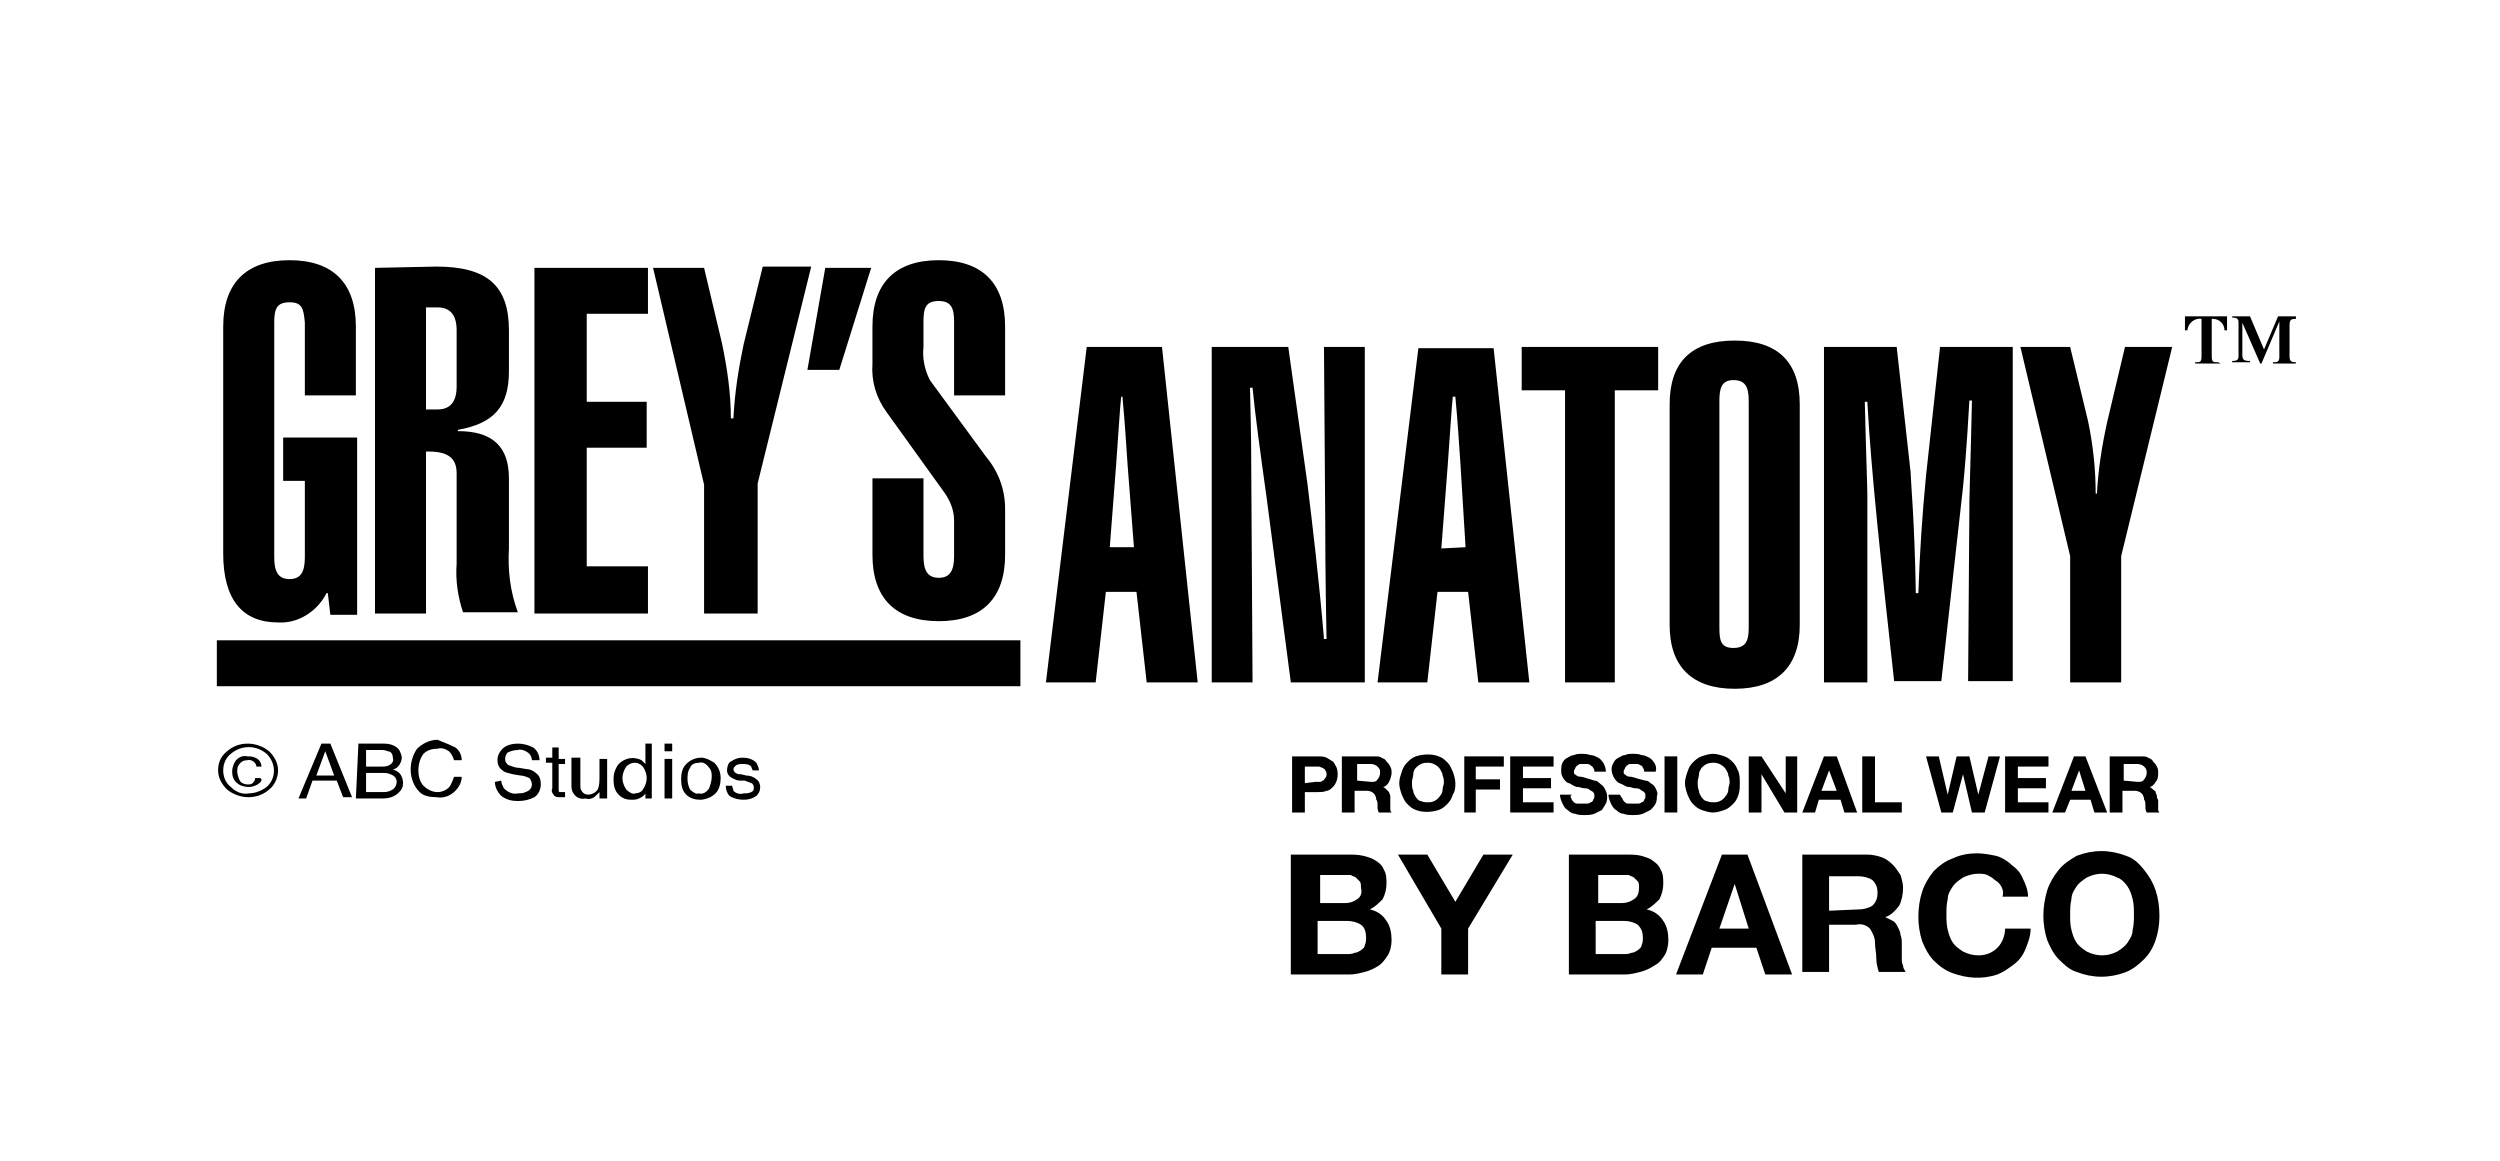
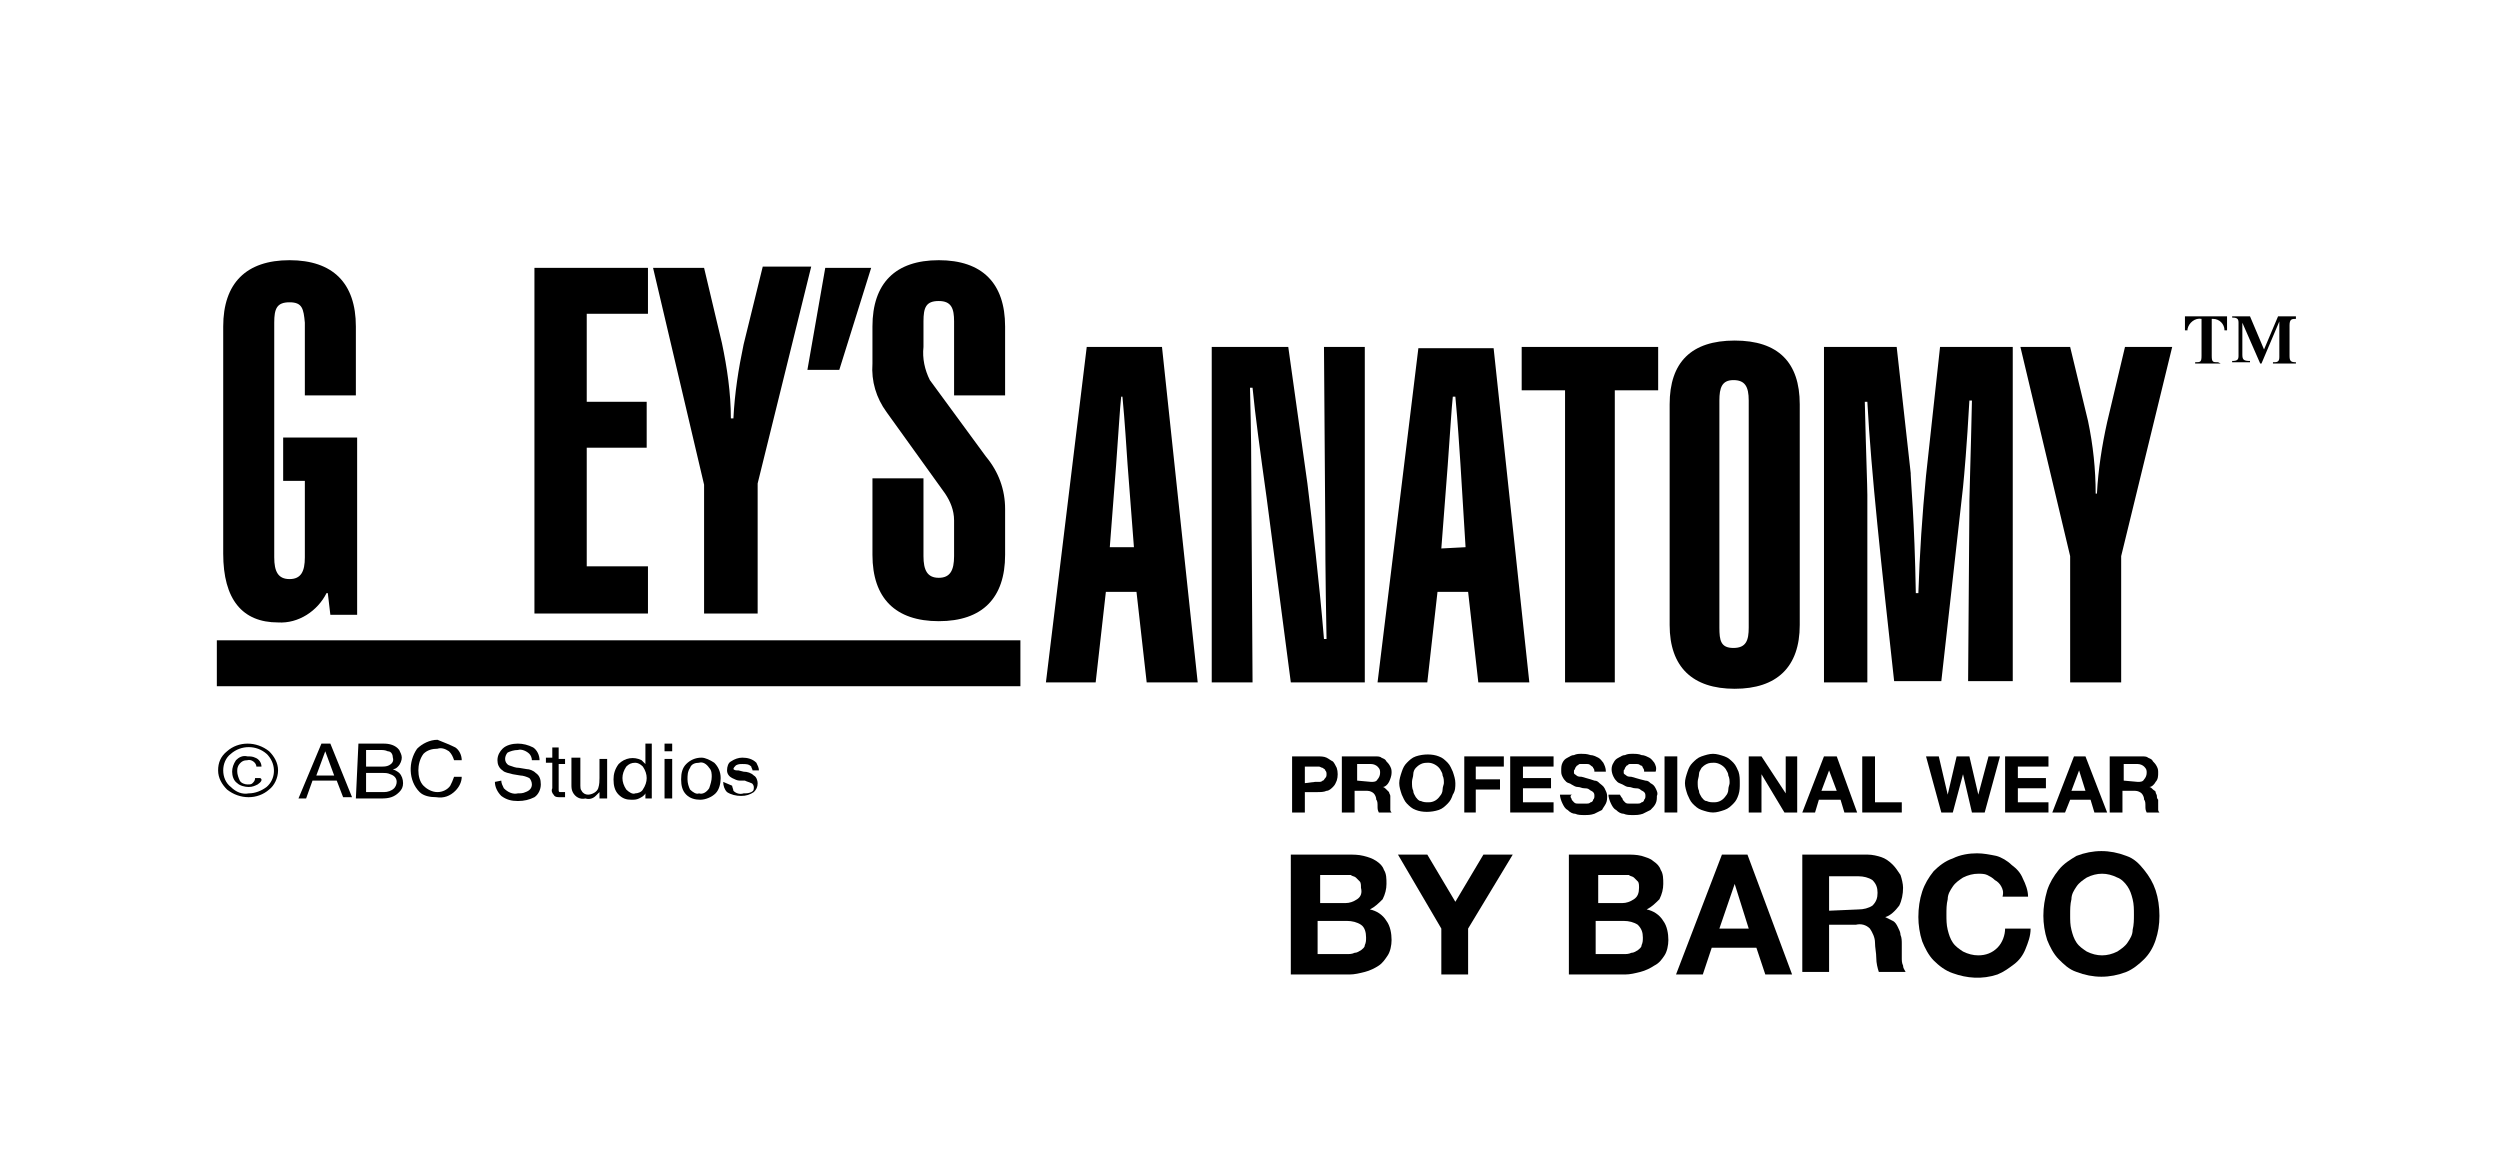
<svg xmlns="http://www.w3.org/2000/svg" id="Layer_1" x="0px" y="0px" viewBox="0 0 196 91" style="enable-background:new 0 0 196 91;" xml:space="preserve">
  <style type="text/css">
	.st0{fill:#000000;}
</style>
  <path class="st0" d="M20.2,61.5c-0.2,0.1-0.4,0.2-0.7,0.2c-0.3,0-0.7-0.1-0.9-0.3c-0.3-0.2-0.4-0.6-0.4-0.9c0-0.3,0.1-0.6,0.3-0.9  c0.2-0.2,0.5-0.4,0.9-0.3c0.2,0,0.4,0,0.6,0.1c0.3,0.1,0.5,0.4,0.5,0.7h-0.4c0-0.3-0.4-0.6-0.7-0.5c0,0,0,0,0,0  c-0.3,0-0.5,0.1-0.7,0.4c-0.1,0.2-0.1,0.3-0.1,0.5c0,0.2,0.1,0.5,0.2,0.7c0.1,0.2,0.4,0.3,0.6,0.3c0.2,0,0.3,0,0.4-0.1  c0.1-0.1,0.2-0.2,0.2-0.4h0.4C20.6,61.1,20.5,61.3,20.2,61.5 M18.1,59.1c-0.4,0.3-0.6,0.8-0.6,1.3c0,0.5,0.2,1,0.6,1.3  c0.4,0.4,0.9,0.6,1.4,0.5c0.5,0,1-0.2,1.4-0.5c0.7-0.6,0.8-1.7,0.1-2.5c0,0-0.1-0.1-0.1-0.1C20.1,58.4,18.9,58.4,18.1,59.1   M21.1,61.9c-0.9,0.8-2.3,0.8-3.3,0c-0.4-0.4-0.7-0.9-0.7-1.5c0-0.6,0.2-1.1,0.7-1.5c0.9-0.8,2.3-0.8,3.3,0c0.4,0.4,0.7,0.9,0.7,1.5  C21.8,61,21.5,61.6,21.1,61.9" />
  <path class="st0" d="M26.2,60.8l-0.7-1.9l-0.7,1.9H26.2z M25.2,58.3h0.7l1.7,4.2h-0.7l-0.5-1.3h-1.9L24,62.6h-0.6L25.2,58.3z" />
  <path class="st0" d="M30.1,62.1c0.3,0,0.6-0.1,0.8-0.3c0.1-0.1,0.2-0.3,0.2-0.5c0-0.3-0.2-0.5-0.5-0.6c-0.2-0.1-0.4-0.1-0.6-0.1  h-1.3v1.5H30.1z M29.9,60.1c0.2,0,0.4,0,0.6-0.1c0.2-0.1,0.4-0.3,0.3-0.6c0-0.2-0.1-0.5-0.4-0.5c-0.2-0.1-0.4-0.1-0.6-0.1h-1.1v1.3  H29.9z M28.1,58.3h2c0.4,0,0.9,0.1,1.2,0.5c0.1,0.2,0.2,0.4,0.2,0.6c0,0.2-0.1,0.5-0.3,0.7c-0.1,0.1-0.2,0.2-0.4,0.2  c0.2,0.1,0.4,0.2,0.5,0.3c0.2,0.2,0.3,0.5,0.3,0.8c0,0.3-0.1,0.5-0.3,0.7c-0.4,0.4-0.8,0.5-1.4,0.5h-2L28.1,58.3z" />
  <path class="st0" d="M35.7,58.6c0.3,0.2,0.5,0.6,0.5,1h-0.6c-0.1-0.3-0.2-0.5-0.4-0.7c-0.3-0.2-0.6-0.3-0.9-0.2  c-0.4,0-0.8,0.1-1.1,0.4c-0.3,0.4-0.4,0.9-0.4,1.3c0,0.4,0.1,0.9,0.4,1.2c0.3,0.3,0.7,0.5,1.1,0.5c0.4,0,0.8-0.2,1-0.5  c0.1-0.2,0.2-0.4,0.3-0.7h0.6c0,0.4-0.2,0.8-0.5,1.1c-0.4,0.4-0.9,0.6-1.5,0.5c-0.5,0-1-0.1-1.3-0.4c-0.9-0.9-0.9-2.4-0.2-3.4  c0.4-0.4,1-0.7,1.6-0.7C34.8,58.2,35.3,58.4,35.7,58.6" />
  <path class="st0" d="M39.3,61.2c0,0.2,0.1,0.4,0.2,0.6c0.3,0.3,0.7,0.5,1.1,0.4c0.2,0,0.4,0,0.6-0.1c0.3-0.1,0.5-0.3,0.5-0.6  c0-0.2-0.1-0.4-0.2-0.5c-0.2-0.1-0.5-0.2-0.7-0.2l-0.6-0.1c-0.3-0.1-0.6-0.1-0.8-0.3c-0.3-0.2-0.4-0.5-0.4-0.8  c0-0.4,0.2-0.7,0.4-0.9c0.3-0.3,0.8-0.4,1.2-0.4c0.4,0,0.8,0.1,1.2,0.3c0.3,0.2,0.5,0.6,0.5,1h-0.6c0-0.2-0.1-0.4-0.2-0.5  c-0.2-0.2-0.6-0.4-0.9-0.3c-0.3,0-0.6,0.1-0.8,0.2c-0.1,0.1-0.2,0.3-0.2,0.5c0,0.2,0.1,0.4,0.3,0.5c0.3,0.1,0.5,0.2,0.8,0.2l0.6,0.1  c0.2,0,0.5,0.1,0.7,0.3c0.3,0.2,0.4,0.5,0.4,0.9c0,0.4-0.2,0.8-0.5,1c-0.4,0.2-0.8,0.3-1.3,0.3c-0.5,0-0.9-0.1-1.3-0.4  c-0.3-0.3-0.5-0.7-0.5-1.1L39.3,61.2z" />
  <path class="st0" d="M43.2,58.6h0.6v0.9h0.5v0.4h-0.5v2c0,0.1,0,0.2,0.1,0.2c0.1,0,0.1,0,0.2,0h0.2v0.4h-0.2h-0.2  c-0.2,0-0.4,0-0.5-0.2c-0.1-0.1-0.2-0.3-0.1-0.5v-2h-0.5v-0.4h0.5V58.6z" />
  <path class="st0" d="M45.5,59.5v2.1c0,0.1,0,0.3,0.1,0.4c0.1,0.2,0.3,0.3,0.5,0.3c0.3,0,0.7-0.2,0.8-0.5C47,61.5,47,61.2,47,61v-1.5  h0.6v3.1H47v-0.5c-0.1,0.1-0.2,0.2-0.3,0.3c-0.2,0.2-0.5,0.3-0.8,0.2c-0.4,0.1-0.8-0.1-1-0.5c-0.1-0.2-0.1-0.4-0.1-0.6v-2.1H45.5z" />
  <path class="st0" d="M49.1,61.9c0.2,0.2,0.5,0.4,0.7,0.3c0.2,0,0.5-0.1,0.6-0.3c0.2-0.3,0.3-0.6,0.3-0.9c0-0.3-0.1-0.6-0.3-0.9  c-0.2-0.2-0.4-0.3-0.6-0.3c-0.3,0-0.5,0.1-0.7,0.3c-0.2,0.3-0.3,0.6-0.3,0.9C48.8,61.3,48.9,61.6,49.1,61.9 M50.3,59.6  c0.1,0.1,0.2,0.2,0.3,0.3v-1.6h0.5v4.3h-0.5v-0.4c-0.1,0.2-0.3,0.3-0.5,0.4c-0.2,0.1-0.4,0.1-0.6,0.1c-0.4,0-0.7-0.1-1-0.4  c-0.3-0.3-0.4-0.7-0.4-1.2c0-0.4,0.1-0.8,0.4-1.2C49,59.4,49.7,59.3,50.3,59.6" />
  <path class="st0" d="M52.1,59.5h0.6v3.1h-0.6V59.5z M52.1,58.3h0.6v0.6h-0.6V58.3z" />
  <path class="st0" d="M55.6,61.8c0.1-0.3,0.2-0.6,0.2-0.9c0-0.2,0-0.5-0.2-0.7c-0.2-0.3-0.5-0.5-0.8-0.4c-0.3,0-0.6,0.1-0.7,0.4  c-0.2,0.3-0.2,0.6-0.2,0.9c0,0.3,0.1,0.6,0.2,0.8c0.2,0.2,0.5,0.4,0.7,0.3C55.1,62.3,55.4,62.1,55.6,61.8 M56,59.8  c0.3,0.3,0.5,0.7,0.5,1.2c0,0.4-0.1,0.9-0.4,1.2c-0.3,0.3-0.8,0.5-1.2,0.5c-0.4,0-0.8-0.1-1.1-0.4c-0.3-0.3-0.4-0.7-0.4-1.2  c0-0.5,0.1-0.9,0.4-1.2c0.3-0.3,0.7-0.5,1.2-0.5C55.3,59.4,55.7,59.6,56,59.8" />
-   <path class="st0" d="M57.4,61.6c0,0.1,0.1,0.3,0.1,0.4c0.2,0.2,0.5,0.3,0.8,0.2c0.2,0,0.4,0,0.6-0.1c0.2-0.1,0.2-0.2,0.2-0.4  c0-0.1-0.1-0.3-0.2-0.3c-0.2-0.1-0.3-0.1-0.5-0.2L58,61.2c-0.2,0-0.4-0.1-0.6-0.2c-0.2-0.1-0.4-0.3-0.4-0.6c0-0.3,0.1-0.6,0.3-0.7  c0.3-0.2,0.6-0.3,0.9-0.3c0.4,0,0.8,0.1,1.1,0.4c0.1,0.2,0.2,0.4,0.2,0.6h-0.5c0-0.1-0.1-0.2-0.1-0.3c-0.2-0.2-0.4-0.2-0.7-0.2  c-0.2,0-0.3,0-0.5,0.1c-0.1,0.1-0.2,0.2-0.2,0.3c0,0.1,0.1,0.3,0.2,0.3c0.1,0.1,0.2,0.1,0.4,0.1l0.4,0.1c0.3,0,0.6,0.1,0.8,0.3  c0.2,0.1,0.3,0.4,0.3,0.6c0,0.3-0.1,0.5-0.3,0.7c-0.3,0.2-0.6,0.3-1,0.3c-0.4,0-0.8-0.1-1.1-0.3c-0.2-0.2-0.3-0.5-0.3-0.8L57.4,61.6  z" />
+   <path class="st0" d="M57.4,61.6c0,0.1,0.1,0.3,0.1,0.4c0.2,0.2,0.5,0.3,0.8,0.2c0.2,0,0.4,0,0.6-0.1c0.2-0.1,0.2-0.2,0.2-0.4  c0-0.1-0.1-0.3-0.2-0.3c-0.2-0.1-0.3-0.1-0.5-0.2L58,61.2c-0.2,0-0.4-0.1-0.6-0.2c-0.2-0.1-0.4-0.3-0.4-0.6c0-0.3,0.1-0.6,0.3-0.7  c0.3-0.2,0.6-0.3,0.9-0.3c0.4,0,0.8,0.1,1.1,0.4c0.1,0.2,0.2,0.4,0.2,0.6h-0.5c0-0.1-0.1-0.2-0.1-0.3c-0.2-0.2-0.4-0.2-0.7-0.2  c-0.2,0-0.3,0-0.5,0.1c-0.1,0.1-0.2,0.2-0.2,0.3c0.1,0.1,0.2,0.1,0.4,0.1l0.4,0.1c0.3,0,0.6,0.1,0.8,0.3  c0.2,0.1,0.3,0.4,0.3,0.6c0,0.3-0.1,0.5-0.3,0.7c-0.3,0.2-0.6,0.3-1,0.3c-0.4,0-0.8-0.1-1.1-0.3c-0.2-0.2-0.3-0.5-0.3-0.8L57.4,61.6  z" />
  <path class="st0" d="M103.1,61.3h0.3c0.1,0,0.2,0,0.3-0.1c0.1,0,0.1-0.1,0.2-0.2c0.1-0.1,0.1-0.2,0.1-0.3c0-0.1,0-0.2-0.1-0.3  c0-0.1-0.1-0.1-0.2-0.2c-0.1,0-0.2-0.1-0.3-0.1c-0.1,0-0.2,0-0.3,0h-0.8v1.3L103.1,61.3z M103.3,59.3c0.2,0,0.5,0,0.7,0.1  c0.2,0.1,0.3,0.2,0.5,0.3c0.1,0.1,0.2,0.3,0.3,0.5c0.1,0.3,0.1,0.7,0,1c-0.1,0.2-0.1,0.3-0.3,0.5c-0.1,0.1-0.3,0.3-0.5,0.3  c-0.2,0.1-0.5,0.1-0.7,0.1h-1v1.6h-1v-4.4L103.3,59.3z" />
  <path class="st0" d="M107.5,61.3c0.2,0,0.4,0,0.5-0.2c0.1-0.1,0.2-0.3,0.2-0.5c0-0.2,0-0.3-0.2-0.5c-0.1-0.1-0.3-0.2-0.5-0.2h-1.1  v1.3L107.5,61.3z M107.8,59.3c0.2,0,0.4,0,0.5,0.1c0.2,0.1,0.3,0.1,0.4,0.3c0.1,0.1,0.2,0.2,0.3,0.4c0.1,0.2,0.1,0.3,0.1,0.5  c0,0.2-0.1,0.5-0.2,0.7c-0.1,0.2-0.3,0.4-0.5,0.4l0,0c0.1,0,0.2,0.1,0.3,0.2c0.1,0.1,0.1,0.1,0.2,0.2c0,0.1,0.1,0.2,0.1,0.3  c0,0.1,0,0.2,0,0.3s0,0.2,0,0.2c0,0.1,0,0.2,0,0.3c0,0.1,0,0.2,0,0.3c0,0.1,0.1,0.2,0.1,0.2h-1c-0.1-0.2-0.1-0.3-0.1-0.5  c0-0.2,0-0.4-0.1-0.5c0-0.2-0.1-0.4-0.2-0.5c-0.1-0.1-0.3-0.2-0.5-0.2h-1v1.7h-1v-4.4L107.8,59.3z" />
  <path class="st0" d="M110.8,62c0,0.2,0.1,0.3,0.2,0.5c0.1,0.1,0.2,0.3,0.4,0.3c0.2,0.1,0.4,0.1,0.6,0.1c0.4,0,0.7-0.2,0.9-0.5  c0.1-0.1,0.2-0.3,0.2-0.5c0-0.2,0.1-0.4,0.1-0.5c0-0.2,0-0.4-0.1-0.6c0-0.2-0.1-0.3-0.2-0.5c-0.2-0.3-0.6-0.5-0.9-0.5  c-0.2,0-0.4,0-0.6,0.1c-0.2,0.1-0.3,0.2-0.4,0.3c-0.1,0.1-0.2,0.3-0.2,0.5c0,0.2-0.1,0.4-0.1,0.6C110.7,61.6,110.7,61.8,110.8,62   M109.9,60.5c0.1-0.3,0.2-0.5,0.4-0.7c0.2-0.2,0.4-0.4,0.7-0.5c0.6-0.2,1.3-0.2,1.8,0c0.3,0.1,0.5,0.3,0.7,0.5  c0.2,0.2,0.3,0.5,0.4,0.7c0.1,0.3,0.2,0.6,0.2,0.9c0,0.3,0,0.6-0.2,0.9c-0.1,0.3-0.2,0.5-0.4,0.7c-0.2,0.2-0.4,0.4-0.7,0.5  c-0.6,0.2-1.3,0.2-1.8,0c-0.3-0.1-0.5-0.3-0.7-0.5c-0.2-0.2-0.3-0.5-0.4-0.7c-0.1-0.3-0.2-0.6-0.2-0.9  C109.7,61.1,109.8,60.8,109.9,60.5" />
  <polygon class="st0" points="117.9,59.3 117.9,60.1 115.7,60.1 115.7,61.1 117.6,61.1 117.6,61.9 115.7,61.9 115.7,63.7 114.8,63.7   114.8,59.3 " />
  <polygon class="st0" points="121.8,59.3 121.8,60.1 119.4,60.1 119.4,61 121.6,61 121.6,61.8 119.4,61.8 119.4,62.9 121.8,62.9   121.8,63.7 118.4,63.7 118.4,59.3 " />
  <path class="st0" d="M123.2,62.6c0,0.1,0.1,0.2,0.2,0.3c0.1,0.1,0.2,0.1,0.3,0.1c0.1,0,0.3,0,0.4,0c0.1,0,0.2,0,0.3,0  c0.1,0,0.2,0,0.3-0.1c0.1,0,0.2-0.1,0.2-0.2c0.1-0.1,0.1-0.2,0.1-0.3c0-0.1,0-0.2-0.1-0.3c-0.1-0.1-0.2-0.1-0.3-0.2  c-0.1-0.1-0.3-0.1-0.4-0.1c-0.2,0-0.3-0.1-0.5-0.1c-0.2,0-0.3-0.1-0.5-0.2c-0.1-0.1-0.3-0.1-0.4-0.2c-0.1-0.1-0.2-0.2-0.3-0.4  c-0.1-0.2-0.1-0.3-0.1-0.5c0-0.2,0-0.4,0.1-0.6c0.1-0.2,0.2-0.3,0.4-0.4c0.2-0.1,0.3-0.2,0.5-0.2c0.2-0.1,0.4-0.1,0.6-0.1  c0.2,0,0.4,0,0.7,0.1c0.2,0,0.4,0.1,0.6,0.2c0.2,0.1,0.3,0.3,0.4,0.4c0.1,0.2,0.2,0.4,0.2,0.7h-0.9c0-0.1,0-0.2-0.1-0.3  c0-0.1-0.1-0.1-0.2-0.2c-0.1-0.1-0.2-0.1-0.3-0.1c-0.1,0-0.2,0-0.3,0h-0.2c-0.1,0-0.1,0-0.2,0.1c-0.1,0-0.1,0.1-0.2,0.2  c0,0.1-0.1,0.2-0.1,0.2c0,0.1,0,0.1,0,0.2c0,0.1,0.1,0.1,0.2,0.2c0.1,0.1,0.3,0.1,0.4,0.1l0.7,0.2l0.3,0.1c0.2,0,0.3,0.1,0.4,0.2  c0.1,0.1,0.3,0.2,0.4,0.4c0.1,0.2,0.2,0.4,0.2,0.6c0,0.2,0,0.4-0.1,0.6c-0.1,0.2-0.2,0.3-0.3,0.5c-0.2,0.1-0.4,0.2-0.6,0.3  c-0.3,0.1-0.5,0.1-0.8,0.1c-0.2,0-0.5,0-0.7-0.1c-0.2,0-0.4-0.1-0.6-0.3c-0.2-0.1-0.3-0.3-0.4-0.5c-0.1-0.2-0.2-0.5-0.2-0.7h1  C123.1,62.3,123.1,62.5,123.2,62.6" />
  <path class="st0" d="M127.2,62.6c0,0.1,0.1,0.2,0.2,0.3c0.1,0.1,0.2,0.1,0.3,0.1c0.1,0,0.2,0,0.4,0c0.1,0,0.2,0,0.3,0  c0.1,0,0.2,0,0.3-0.1c0.1,0,0.2-0.1,0.2-0.2c0.1-0.1,0.1-0.2,0.1-0.3c0-0.1,0-0.2-0.1-0.3c-0.1-0.1-0.2-0.1-0.3-0.2  c-0.1-0.1-0.3-0.1-0.4-0.1c-0.2,0-0.3-0.1-0.5-0.1c-0.2,0-0.3-0.1-0.5-0.2c-0.2-0.1-0.3-0.1-0.4-0.2c-0.1-0.1-0.2-0.2-0.3-0.4  c-0.2-0.4-0.2-0.8,0-1.1c0.1-0.2,0.2-0.3,0.4-0.4c0.2-0.1,0.3-0.2,0.5-0.2c0.2-0.1,0.4-0.1,0.6-0.1c0.2,0,0.5,0,0.7,0.1  c0.2,0,0.4,0.1,0.6,0.2c0.2,0.1,0.3,0.3,0.4,0.4c0.1,0.2,0.2,0.4,0.1,0.7h-0.9c0-0.1,0-0.2-0.1-0.3c0-0.1-0.1-0.2-0.2-0.2  c-0.1-0.1-0.2-0.1-0.3-0.1c-0.1,0-0.2,0-0.3,0h-0.2c-0.1,0-0.1,0-0.2,0.1c-0.1,0-0.1,0.1-0.2,0.2c0,0.1-0.1,0.2-0.1,0.2  c0,0.1,0,0.1,0,0.2c0,0.1,0.1,0.1,0.2,0.2c0.1,0.1,0.3,0.1,0.4,0.1l0.7,0.2l0.4,0.1c0.2,0,0.3,0.1,0.4,0.2c0.2,0.1,0.3,0.2,0.4,0.4  c0.1,0.2,0.2,0.4,0.1,0.6c0,0.2,0,0.4-0.1,0.6c-0.1,0.2-0.2,0.3-0.4,0.5c-0.2,0.1-0.4,0.2-0.6,0.3c-0.3,0.1-0.5,0.1-0.8,0.1  c-0.2,0-0.5,0-0.7-0.1c-0.2,0-0.4-0.1-0.6-0.3c-0.2-0.1-0.3-0.3-0.4-0.5c-0.1-0.2-0.2-0.5-0.2-0.7h0.9  C127,62.3,127.1,62.5,127.2,62.6" />
  <rect x="130.5" y="59.3" class="st0" width="1" height="4.4" />
  <path class="st0" d="M133.2,62c0,0.2,0.1,0.3,0.2,0.5c0.1,0.1,0.2,0.3,0.4,0.3c0.2,0.1,0.4,0.1,0.6,0.1c0.4,0,0.7-0.2,0.9-0.5  c0.1-0.1,0.2-0.3,0.2-0.5c0-0.2,0.1-0.4,0.1-0.5c0-0.2,0-0.4-0.1-0.6c0-0.2-0.1-0.3-0.2-0.5c-0.2-0.3-0.6-0.5-0.9-0.5  c-0.2,0-0.4,0-0.6,0.1c-0.2,0.1-0.3,0.2-0.4,0.3c-0.1,0.2-0.2,0.3-0.2,0.5c0,0.2-0.1,0.4-0.1,0.6C133.1,61.6,133.1,61.8,133.2,62   M132.3,60.5c0.1-0.3,0.2-0.5,0.4-0.7c0.2-0.2,0.4-0.4,0.7-0.5c0.3-0.1,0.6-0.2,0.9-0.2c0.3,0,0.6,0.1,0.9,0.2  c0.3,0.1,0.5,0.3,0.7,0.5c0.2,0.2,0.3,0.5,0.4,0.7c0.1,0.3,0.1,0.6,0.1,0.9c0,0.3,0,0.6-0.1,0.9c-0.1,0.3-0.2,0.5-0.4,0.7  c-0.2,0.2-0.4,0.4-0.7,0.5c-0.3,0.1-0.6,0.2-0.9,0.2c-0.3,0-0.6-0.1-0.9-0.2c-0.3-0.1-0.5-0.3-0.7-0.5c-0.2-0.2-0.3-0.5-0.4-0.7  c-0.1-0.3-0.2-0.6-0.2-0.9C132.1,61.1,132.2,60.8,132.3,60.5" />
  <polygon class="st0" points="138.1,59.3 140,62.2 140,62.2 140,59.3 140.9,59.3 140.9,63.7 139.9,63.7 138.1,60.7 138.1,60.7   138.1,63.7 137.1,63.7 137.1,59.3 " />
  <path class="st0" d="M144,62l-0.6-1.6l0,0l-0.6,1.6H144z M144,59.3l1.6,4.4h-1l-0.3-1h-1.7l-0.3,1h-1l1.7-4.4H144z" />
  <polygon class="st0" points="147,59.3 147,62.9 149.1,62.9 149.1,63.7 146,63.7 146,59.3 " />
  <polygon class="st0" points="154.6,63.7 153.9,60.7 153.9,60.7 153.1,63.7 152.2,63.7 151,59.3 152,59.3 152.7,62.3 152.7,62.3   153.4,59.3 154.4,59.3 155.1,62.3 155.1,62.3 155.9,59.3 156.8,59.3 155.6,63.7 " />
  <polygon class="st0" points="160.6,59.3 160.6,60.1 158.2,60.1 158.2,61 160.4,61 160.4,61.8 158.2,61.8 158.2,62.9 160.6,62.9   160.6,63.7 157.2,63.7 157.2,59.3 " />
  <path class="st0" d="M163.5,62l-0.5-1.6l0,0l-0.6,1.6H163.5z M163.5,59.3l1.7,4.4h-1l-0.3-1h-1.6l-0.4,1h-1l1.7-4.4H163.5z" />
  <path class="st0" d="M167.6,61.3c0.2,0,0.4,0,0.5-0.2c0.1-0.1,0.2-0.3,0.2-0.5c0-0.2,0-0.3-0.2-0.5c-0.1-0.1-0.3-0.2-0.5-0.2h-1.1  v1.3L167.6,61.3z M167.9,59.3c0.2,0,0.4,0,0.5,0.1c0.2,0.1,0.3,0.1,0.4,0.3c0.1,0.1,0.2,0.2,0.3,0.4c0.1,0.2,0.1,0.3,0.1,0.5  c0,0.2,0,0.5-0.2,0.7c-0.1,0.2-0.3,0.4-0.5,0.4l0,0c0.1,0,0.2,0.1,0.3,0.2c0.1,0.1,0.2,0.1,0.2,0.2c0,0.1,0.1,0.2,0.1,0.3  c0,0.1,0,0.2,0.1,0.3c0,0.1,0,0.2,0,0.2c0,0.1,0,0.2,0,0.3c0,0.1,0,0.2,0,0.3c0,0.1,0.1,0.2,0.1,0.2h-1c-0.1-0.2-0.1-0.3-0.1-0.5  c0-0.2,0-0.4-0.1-0.5c0-0.2-0.1-0.4-0.2-0.5c-0.1-0.1-0.3-0.2-0.5-0.2h-1v1.7h-1v-4.4L167.9,59.3z" />
  <path class="st0" d="M105.6,74.8c0.2,0,0.4,0,0.6-0.1c0.2,0,0.3-0.1,0.5-0.2c0.1-0.1,0.3-0.2,0.3-0.4c0.1-0.2,0.1-0.4,0.1-0.6  c0-0.4-0.1-0.8-0.4-1c-0.3-0.2-0.7-0.3-1.1-0.3h-2.3v2.6L105.6,74.8z M105.5,70.8c0.3,0,0.6-0.1,0.9-0.3c0.3-0.2,0.4-0.5,0.3-0.9  c0-0.2,0-0.4-0.1-0.5c-0.1-0.1-0.2-0.2-0.3-0.3c-0.1-0.1-0.3-0.1-0.4-0.2c-0.2,0-0.4,0-0.5,0h-1.9v2.2L105.5,70.8z M105.7,67  c0.4,0,0.8,0,1.2,0.1c0.4,0.1,0.7,0.2,1,0.4c0.3,0.2,0.5,0.4,0.6,0.7c0.2,0.3,0.2,0.7,0.2,1.1c0,0.4-0.1,0.8-0.3,1.2  c-0.3,0.3-0.6,0.6-1,0.8c0.5,0.1,1,0.4,1.3,0.9c0.3,0.4,0.4,1,0.4,1.5c0,0.4-0.1,0.9-0.3,1.2c-0.2,0.3-0.4,0.6-0.7,0.8  c-0.3,0.2-0.7,0.4-1.1,0.5c-0.4,0.1-0.8,0.2-1.2,0.2h-4.6V67L105.7,67z" />
  <polygon class="st0" points="109.6,67 111.9,67 114.1,70.7 116.3,67 118.6,67 115.1,72.8 115.1,76.4 113,76.4 113,72.8 " />
  <path class="st0" d="M127.3,74.8c0.2,0,0.4,0,0.6-0.1c0.2,0,0.3-0.1,0.5-0.2c0.1-0.1,0.3-0.2,0.3-0.4c0.1-0.2,0.1-0.4,0.1-0.6  c0-0.4-0.1-0.7-0.4-1c-0.3-0.2-0.7-0.3-1.1-0.3h-2.2v2.6L127.3,74.8z M127.2,70.8c0.3,0,0.6-0.1,0.9-0.3c0.3-0.2,0.4-0.5,0.4-0.9  c0-0.2,0-0.4-0.1-0.5c-0.1-0.1-0.2-0.2-0.3-0.3c-0.1-0.1-0.3-0.1-0.4-0.2c-0.2,0-0.4,0-0.5,0h-1.9v2.2L127.2,70.8z M127.5,67  c0.4,0,0.8,0,1.2,0.1c0.3,0.1,0.7,0.2,0.9,0.4c0.3,0.2,0.5,0.4,0.6,0.7c0.2,0.3,0.2,0.7,0.2,1.1c0,0.4-0.1,0.8-0.3,1.2  c-0.3,0.3-0.6,0.6-1,0.8c0.5,0.1,1,0.4,1.3,0.9c0.3,0.4,0.4,1,0.4,1.5c0,0.4-0.1,0.9-0.3,1.2c-0.2,0.3-0.4,0.6-0.8,0.8  c-0.3,0.2-0.7,0.4-1.1,0.5c-0.4,0.1-0.8,0.2-1.2,0.2H123V67L127.5,67z" />
  <path class="st0" d="M137.1,72.8l-1.1-3.5l0,0l-1.2,3.5L137.1,72.8z M137,67l3.5,9.4h-2.1l-0.7-2.1h-3.5l-0.7,2.1h-2.1l3.6-9.4H137z  " />
  <path class="st0" d="M145.7,71.3c0.4,0,0.8-0.1,1.1-0.3c0.3-0.3,0.4-0.6,0.4-1c0-0.4-0.1-0.7-0.4-1c-0.3-0.2-0.7-0.3-1.1-0.3h-2.3  v2.7L145.7,71.3z M146.4,67c0.4,0,0.8,0.1,1.1,0.2c0.3,0.1,0.6,0.3,0.9,0.6c0.2,0.2,0.4,0.5,0.6,0.8c0.1,0.3,0.2,0.7,0.2,1  c0,0.5-0.1,1-0.3,1.4c-0.3,0.4-0.7,0.8-1.1,0.9l0,0c0.2,0.1,0.4,0.2,0.6,0.3c0.2,0.1,0.3,0.3,0.4,0.5c0.1,0.2,0.2,0.4,0.2,0.6  c0.1,0.2,0.1,0.5,0.1,0.7c0,0.1,0,0.3,0,0.5s0,0.4,0,0.6c0,0.2,0,0.4,0.1,0.6c0,0.2,0.1,0.3,0.2,0.5h-2.1c-0.1-0.3-0.2-0.7-0.2-1.1  c0-0.4-0.1-0.8-0.1-1.2c0-0.4-0.2-0.8-0.4-1.1c-0.3-0.3-0.7-0.4-1.1-0.3h-2.1v3.7h-2.1V67L146.4,67z" />
  <path class="st0" d="M156.9,69.5c-0.1-0.2-0.3-0.4-0.5-0.5c-0.2-0.2-0.4-0.3-0.6-0.4c-0.2-0.1-0.5-0.1-0.7-0.1  c-0.4,0-0.8,0.1-1.2,0.3c-0.3,0.2-0.6,0.4-0.8,0.7c-0.2,0.3-0.4,0.6-0.4,1c-0.1,0.4-0.1,0.8-0.1,1.2c0,0.4,0,0.8,0.1,1.2  c0.1,0.4,0.2,0.7,0.4,1c0.2,0.3,0.5,0.5,0.8,0.7c0.4,0.2,0.8,0.3,1.2,0.3c0.6,0,1.1-0.2,1.5-0.6c0.4-0.4,0.6-1,0.6-1.5h2  c0,0.6-0.2,1.1-0.4,1.6c-0.2,0.5-0.5,0.9-0.9,1.2c-0.4,0.3-0.8,0.6-1.3,0.8c-1.2,0.4-2.4,0.3-3.5-0.1c-0.6-0.2-1.1-0.6-1.5-1  c-0.4-0.4-0.7-1-0.9-1.5c-0.2-0.6-0.3-1.3-0.3-1.9c0-0.7,0.1-1.4,0.3-2c0.2-0.6,0.5-1.1,0.9-1.6c0.4-0.4,0.9-0.8,1.5-1  c0.6-0.3,1.3-0.4,1.9-0.4c0.5,0,1,0.1,1.5,0.2c0.4,0.1,0.9,0.4,1.2,0.7c0.4,0.3,0.7,0.6,0.9,1.1c0.2,0.4,0.4,0.9,0.4,1.4h-2  C157.1,69.9,157,69.7,156.9,69.5" />
  <path class="st0" d="M162.4,72.9c0.1,0.4,0.2,0.7,0.4,1c0.2,0.3,0.5,0.5,0.8,0.7c0.4,0.2,0.8,0.3,1.2,0.3c0.4,0,0.8-0.1,1.2-0.3  c0.3-0.2,0.6-0.4,0.8-0.7c0.2-0.3,0.4-0.6,0.4-1c0.1-0.4,0.1-0.8,0.1-1.2c0-0.4,0-0.8-0.1-1.2c-0.1-0.4-0.2-0.7-0.4-1  c-0.2-0.3-0.5-0.6-0.8-0.7c-0.4-0.2-0.8-0.3-1.2-0.3c-0.4,0-0.8,0.1-1.2,0.3c-0.3,0.2-0.6,0.4-0.8,0.7c-0.2,0.3-0.4,0.6-0.4,1  c-0.1,0.4-0.1,0.8-0.1,1.2C162.3,72.2,162.3,72.5,162.4,72.9 M160.5,69.8c0.2-0.6,0.5-1.1,0.9-1.6c0.4-0.5,0.9-0.8,1.4-1.1  c1.3-0.5,2.6-0.5,3.9,0c0.6,0.2,1,0.6,1.4,1.1c0.4,0.5,0.7,1,0.9,1.6c0.2,0.6,0.3,1.3,0.3,2c0,0.7-0.1,1.3-0.3,1.9  c-0.2,0.6-0.5,1.1-0.9,1.5c-0.4,0.4-0.9,0.8-1.4,1c-1.3,0.5-2.6,0.5-3.9,0c-0.6-0.2-1-0.6-1.4-1c-0.4-0.4-0.7-1-0.9-1.5  c-0.2-0.6-0.3-1.3-0.3-1.9C160.2,71.1,160.3,70.5,160.5,69.8" />
  <path class="st0" d="M23.9,25.3V31h4v-5.4c0-3.4-1.8-5.2-5.2-5.2s-5.2,1.8-5.2,5.2v17.8c0,3.6,1.5,5.4,4.3,5.4  c1.6,0.1,3.1-0.9,3.8-2.3h0.1l0.2,1.7h2.1V34.3h-5.8v3.4h1.7v6c0,1.1-0.3,1.7-1.2,1.7s-1.2-0.6-1.2-1.7V25.3c0-1.1,0.2-1.6,1.2-1.6  S23.8,24.2,23.9,25.3" />
-   <path class="st0" d="M35.8,30.3c0,1.2-0.5,1.8-1.5,1.8h-0.9v-8h0.9c1,0,1.5,0.6,1.5,1.8V30.3z M29.4,21v27.1h4V35.4h0.2  c1.5,0,2.2,0.5,2.2,1.7v7.1c-0.1,1.3,0.1,2.6,0.5,3.8h4.3c-0.6-1.6-0.8-3.3-0.7-5v-5.5c0-2.5-1.3-3.7-4-3.7v-0.1  c2.8-0.5,4-1.8,4-4.6v-3.2c0-3.5-1.7-5-5.7-5L29.4,21z" />
  <polygon class="st0" points="41.9,48.1 50.8,48.1 50.8,44.4 46,44.4 46,35.1 50.7,35.1 50.7,31.5 46,31.5 46,24.6 50.8,24.6   50.8,21 41.9,21 " />
  <path class="st0" d="M55.2,48.1h4.2V37.9l4.2-17h-3.8L58.3,27c-0.4,1.9-0.7,3.8-0.8,5.8h-0.2c0-2-0.3-4-0.7-5.9L55.2,21h-4l4,17  V48.1z" />
  <polygon class="st0" points="68.3,21 64.7,21 63.3,29 65.8,29 " />
  <path class="st0" d="M68.4,25.6v2.9c-0.1,1.4,0.3,2.7,1.1,3.8l4.6,6.4c0.4,0.6,0.7,1.3,0.7,2.1v2.8c0,1.1-0.3,1.7-1.2,1.7  s-1.2-0.6-1.2-1.7v-6.1h-4v6c0,3.4,1.8,5.2,5.2,5.2s5.2-1.8,5.2-5.2v-3.6c0-1.5-0.5-2.9-1.5-4.1l-4.4-6c-0.4-0.8-0.6-1.7-0.5-2.6v-2  c0-1.1,0.2-1.6,1.2-1.6s1.2,0.6,1.2,1.6V31h4v-5.4c0-3.4-1.8-5.2-5.2-5.2S68.4,22.2,68.4,25.6" />
  <rect x="17" y="50.2" class="st0" width="63" height="3.6" />
  <path class="st0" d="M82,53.5h3.9l0.8-7.1h2.4l0.8,7.1h4l-2.8-26.3h-5.9L82,53.5z M87,43l0.5-6.5c0.2-2.7,0.3-4.5,0.4-5.4H88  c0.2,2.1,0.3,3.9,0.4,5.3l0.5,6.5H87z" />
  <path class="st0" d="M95,53.5h3.2L98.1,37c0-0.6,0-2.8-0.1-6.6h0.2c0.2,2.1,0.6,5,1.1,8.6l1.9,14.5h5.8V27.2h-3.2l0.1,13.9  c0,0.8,0,3.8,0.1,9h-0.2c-0.4-4.8-0.9-8.9-1.3-12.2L101,27.2h-6V53.5z" />
  <path class="st0" d="M108,53.5h3.9l0.8-7.1h2.4l0.8,7.1h4l-2.8-26.2h-5.9L108,53.5z M113,43l0.5-6.5c0.2-2.7,0.3-4.5,0.4-5.4h0.2  c0.2,2.1,0.3,3.9,0.4,5.3l0.4,6.5L113,43z" />
  <polygon class="st0" points="126.6,53.5 126.6,30.6 130,30.6 130,27.2 119.3,27.2 119.3,30.6 122.7,30.6 122.7,53.5 " />
  <path class="st0" d="M134.8,31.4c0-1,0.2-1.6,1.1-1.6s1.2,0.5,1.2,1.6v17.8c0,1-0.2,1.6-1.2,1.6s-1.1-0.6-1.1-1.6V31.4z M130.9,31.7  V49c0,3.3,1.8,5,5.1,5s5.1-1.7,5.1-5V31.7c0-3.3-1.7-5-5.1-5S130.9,28.4,130.9,31.7" />
  <path class="st0" d="M143,53.5h3.4V38.8c0-0.7-0.1-3.1-0.2-7.3h0.2c0.3,5.6,1.1,12.8,2.1,21.9h3.7l1.7-15.2c0.1-1,0.3-3.2,0.5-6.8  h0.2c-0.1,4.7-0.2,7.3-0.2,7.9v0.4l-0.1,13.7h3.5V27.2h-5.7l-1.1,10.1c-0.3,3.1-0.5,6.1-0.6,9.2h-0.2c-0.1-5.8-0.4-8.8-0.4-9.3v-0.1  l-1.1-9.9H143V53.5z" />
  <path class="st0" d="M162.3,53.5h4v-9.9l4-16.4h-3.7l-1.4,5.9c-0.4,1.8-0.7,3.7-0.8,5.6h-0.1c0-1.9-0.2-3.8-0.6-5.7l-1.4-5.8h-3.9  l3.9,16.4V53.5z" />
  <path class="st0" d="M174.1,28.5h-2v-0.1c0.4,0,0.5,0,0.5-0.5V25c-0.5-0.1-1,0.3-1.1,0.8c0,0,0,0.1,0,0.1h-0.2v-1.1h3.3v1.1h-0.2  c0-0.5-0.4-0.9-0.9-0.9c0,0-0.1,0-0.1,0v2.9c0,0.5,0.1,0.5,0.5,0.5L174.1,28.5z" />
  <path class="st0" d="M180,28.5h-1.8v-0.1c0.3,0,0.5,0,0.5-0.4v-2.8l0,0l-1.4,3.3h-0.1l-1.4-3.2l0,0v2.5c0,0.4,0.1,0.5,0.6,0.5v0.1  H175v-0.1c0.4,0,0.5-0.1,0.5-0.4v-2.6c0-0.3-0.1-0.4-0.5-0.4v-0.1h1.4l1.1,2.6l1.1-2.6h1.4V25c-0.3,0-0.5,0-0.5,0.5v2.4  c0,0.4,0.1,0.5,0.5,0.5V28.5z" />
</svg>